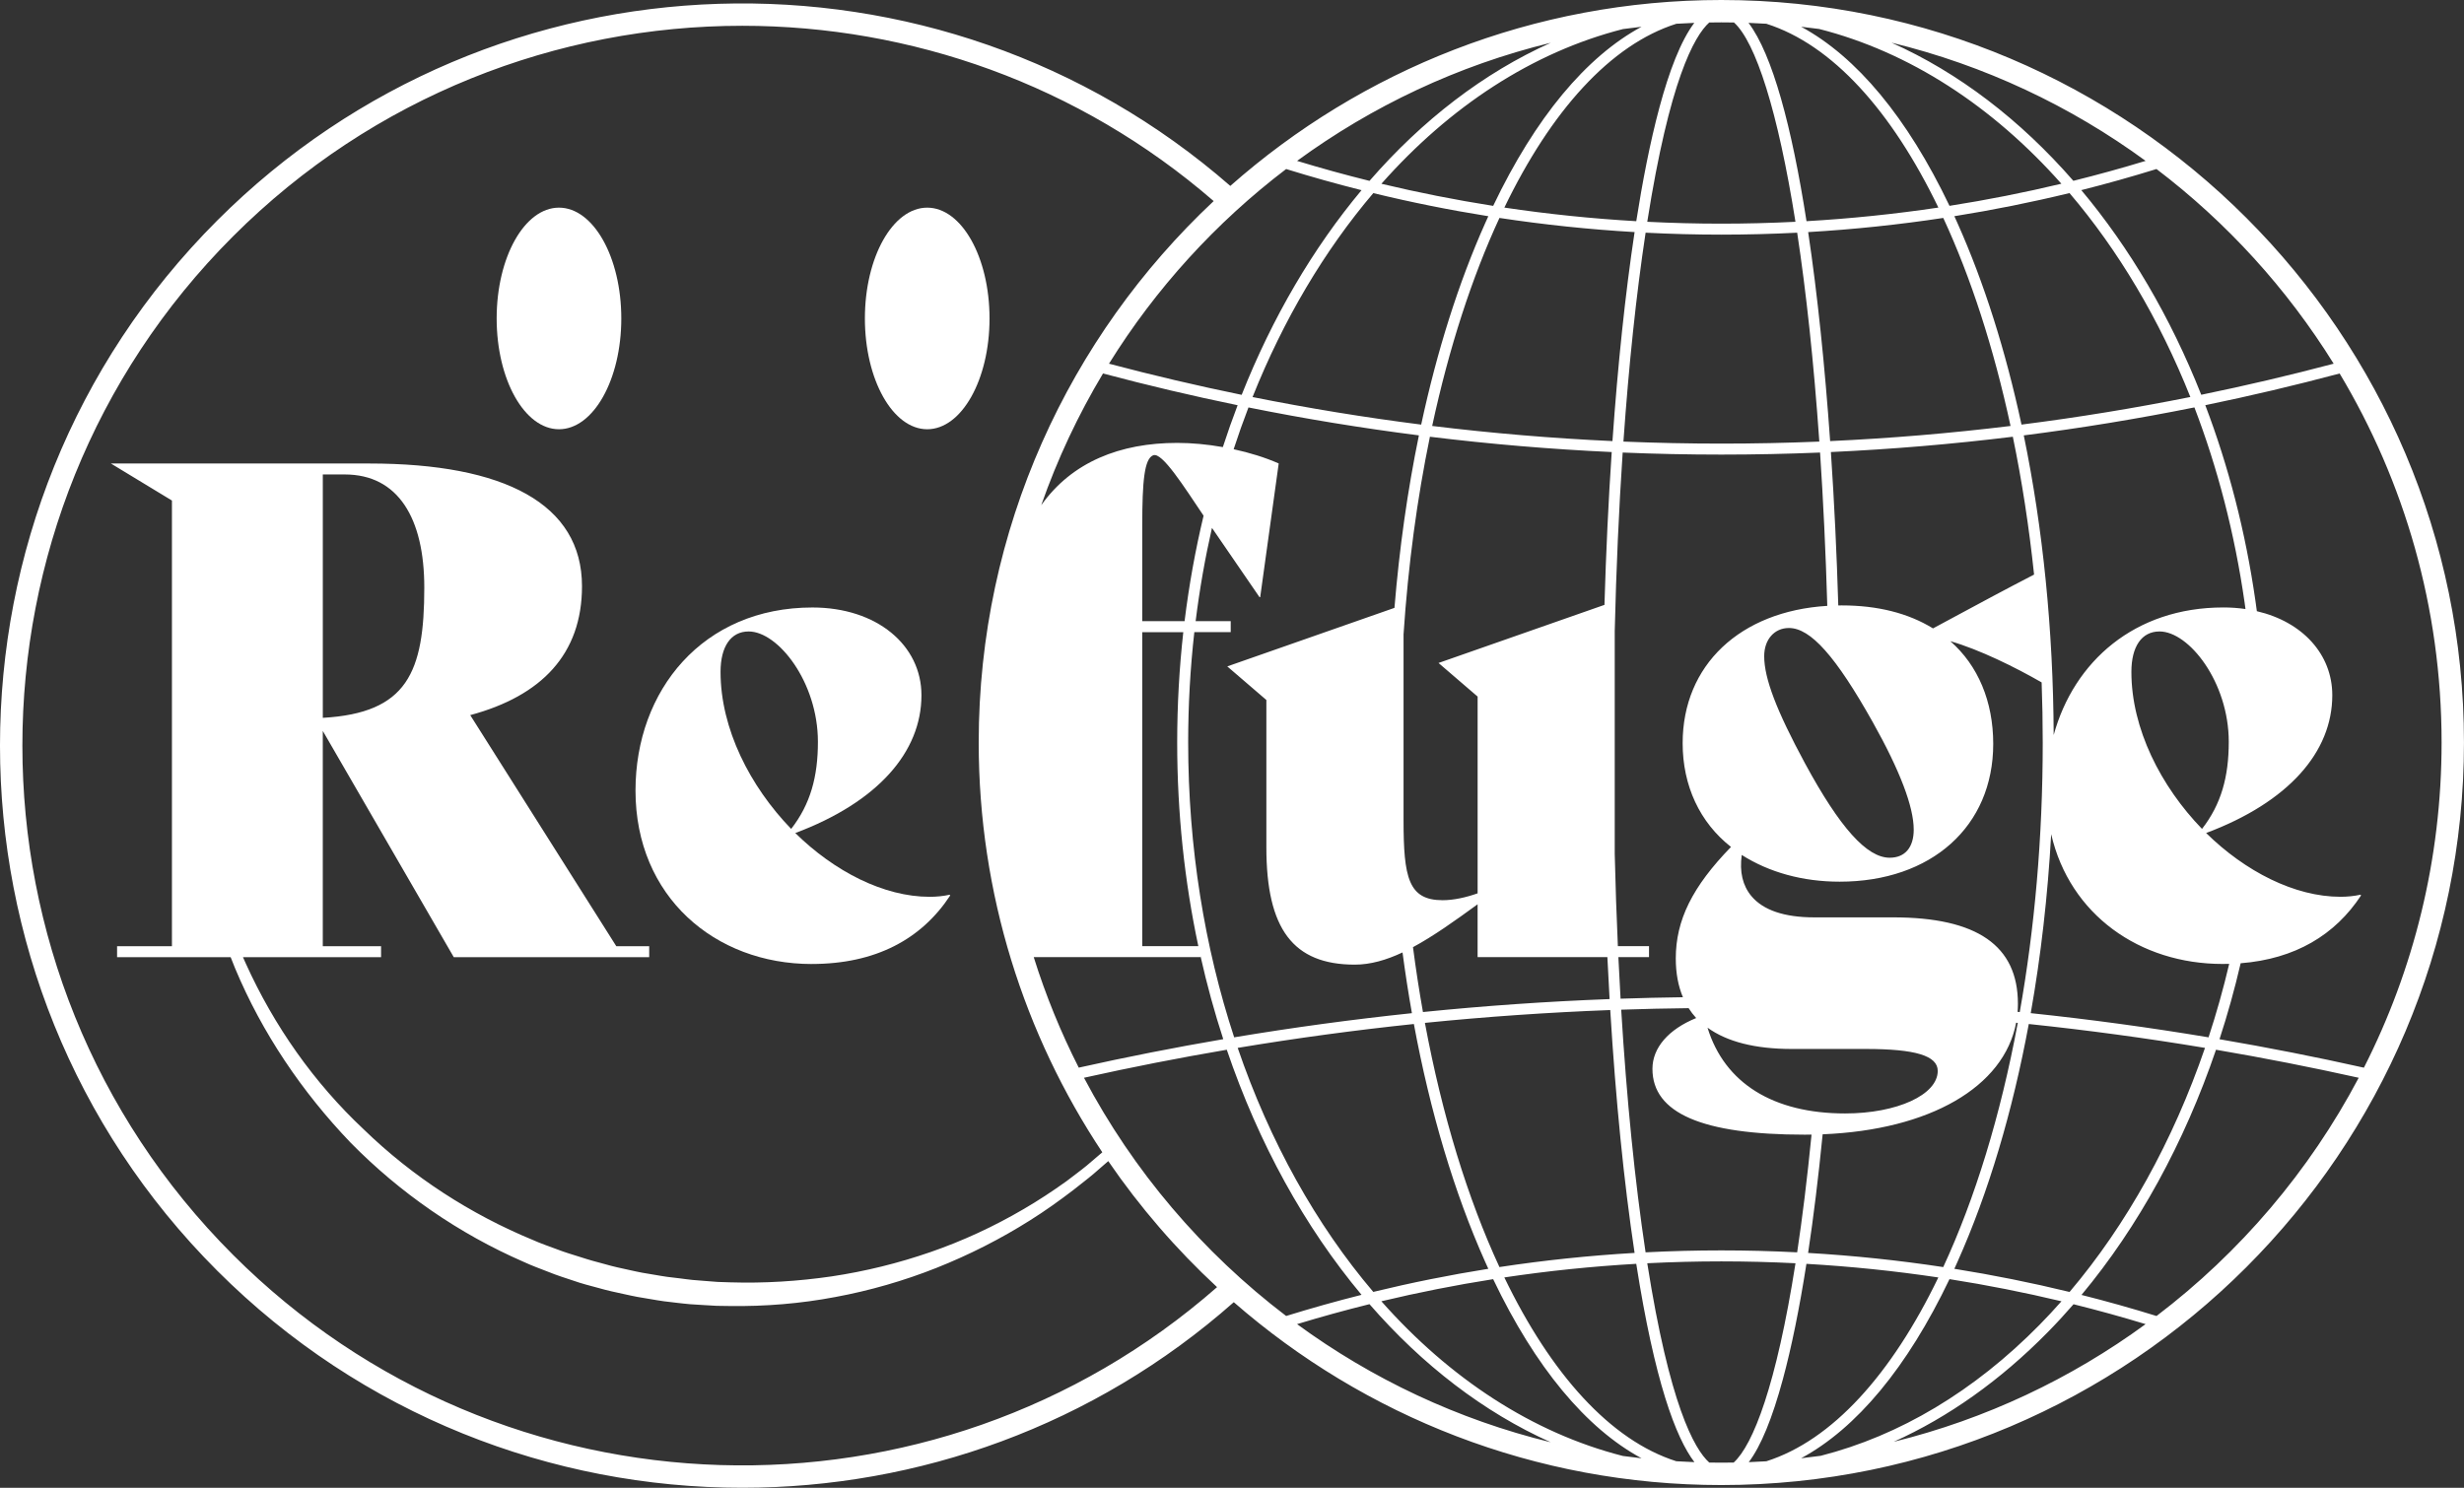
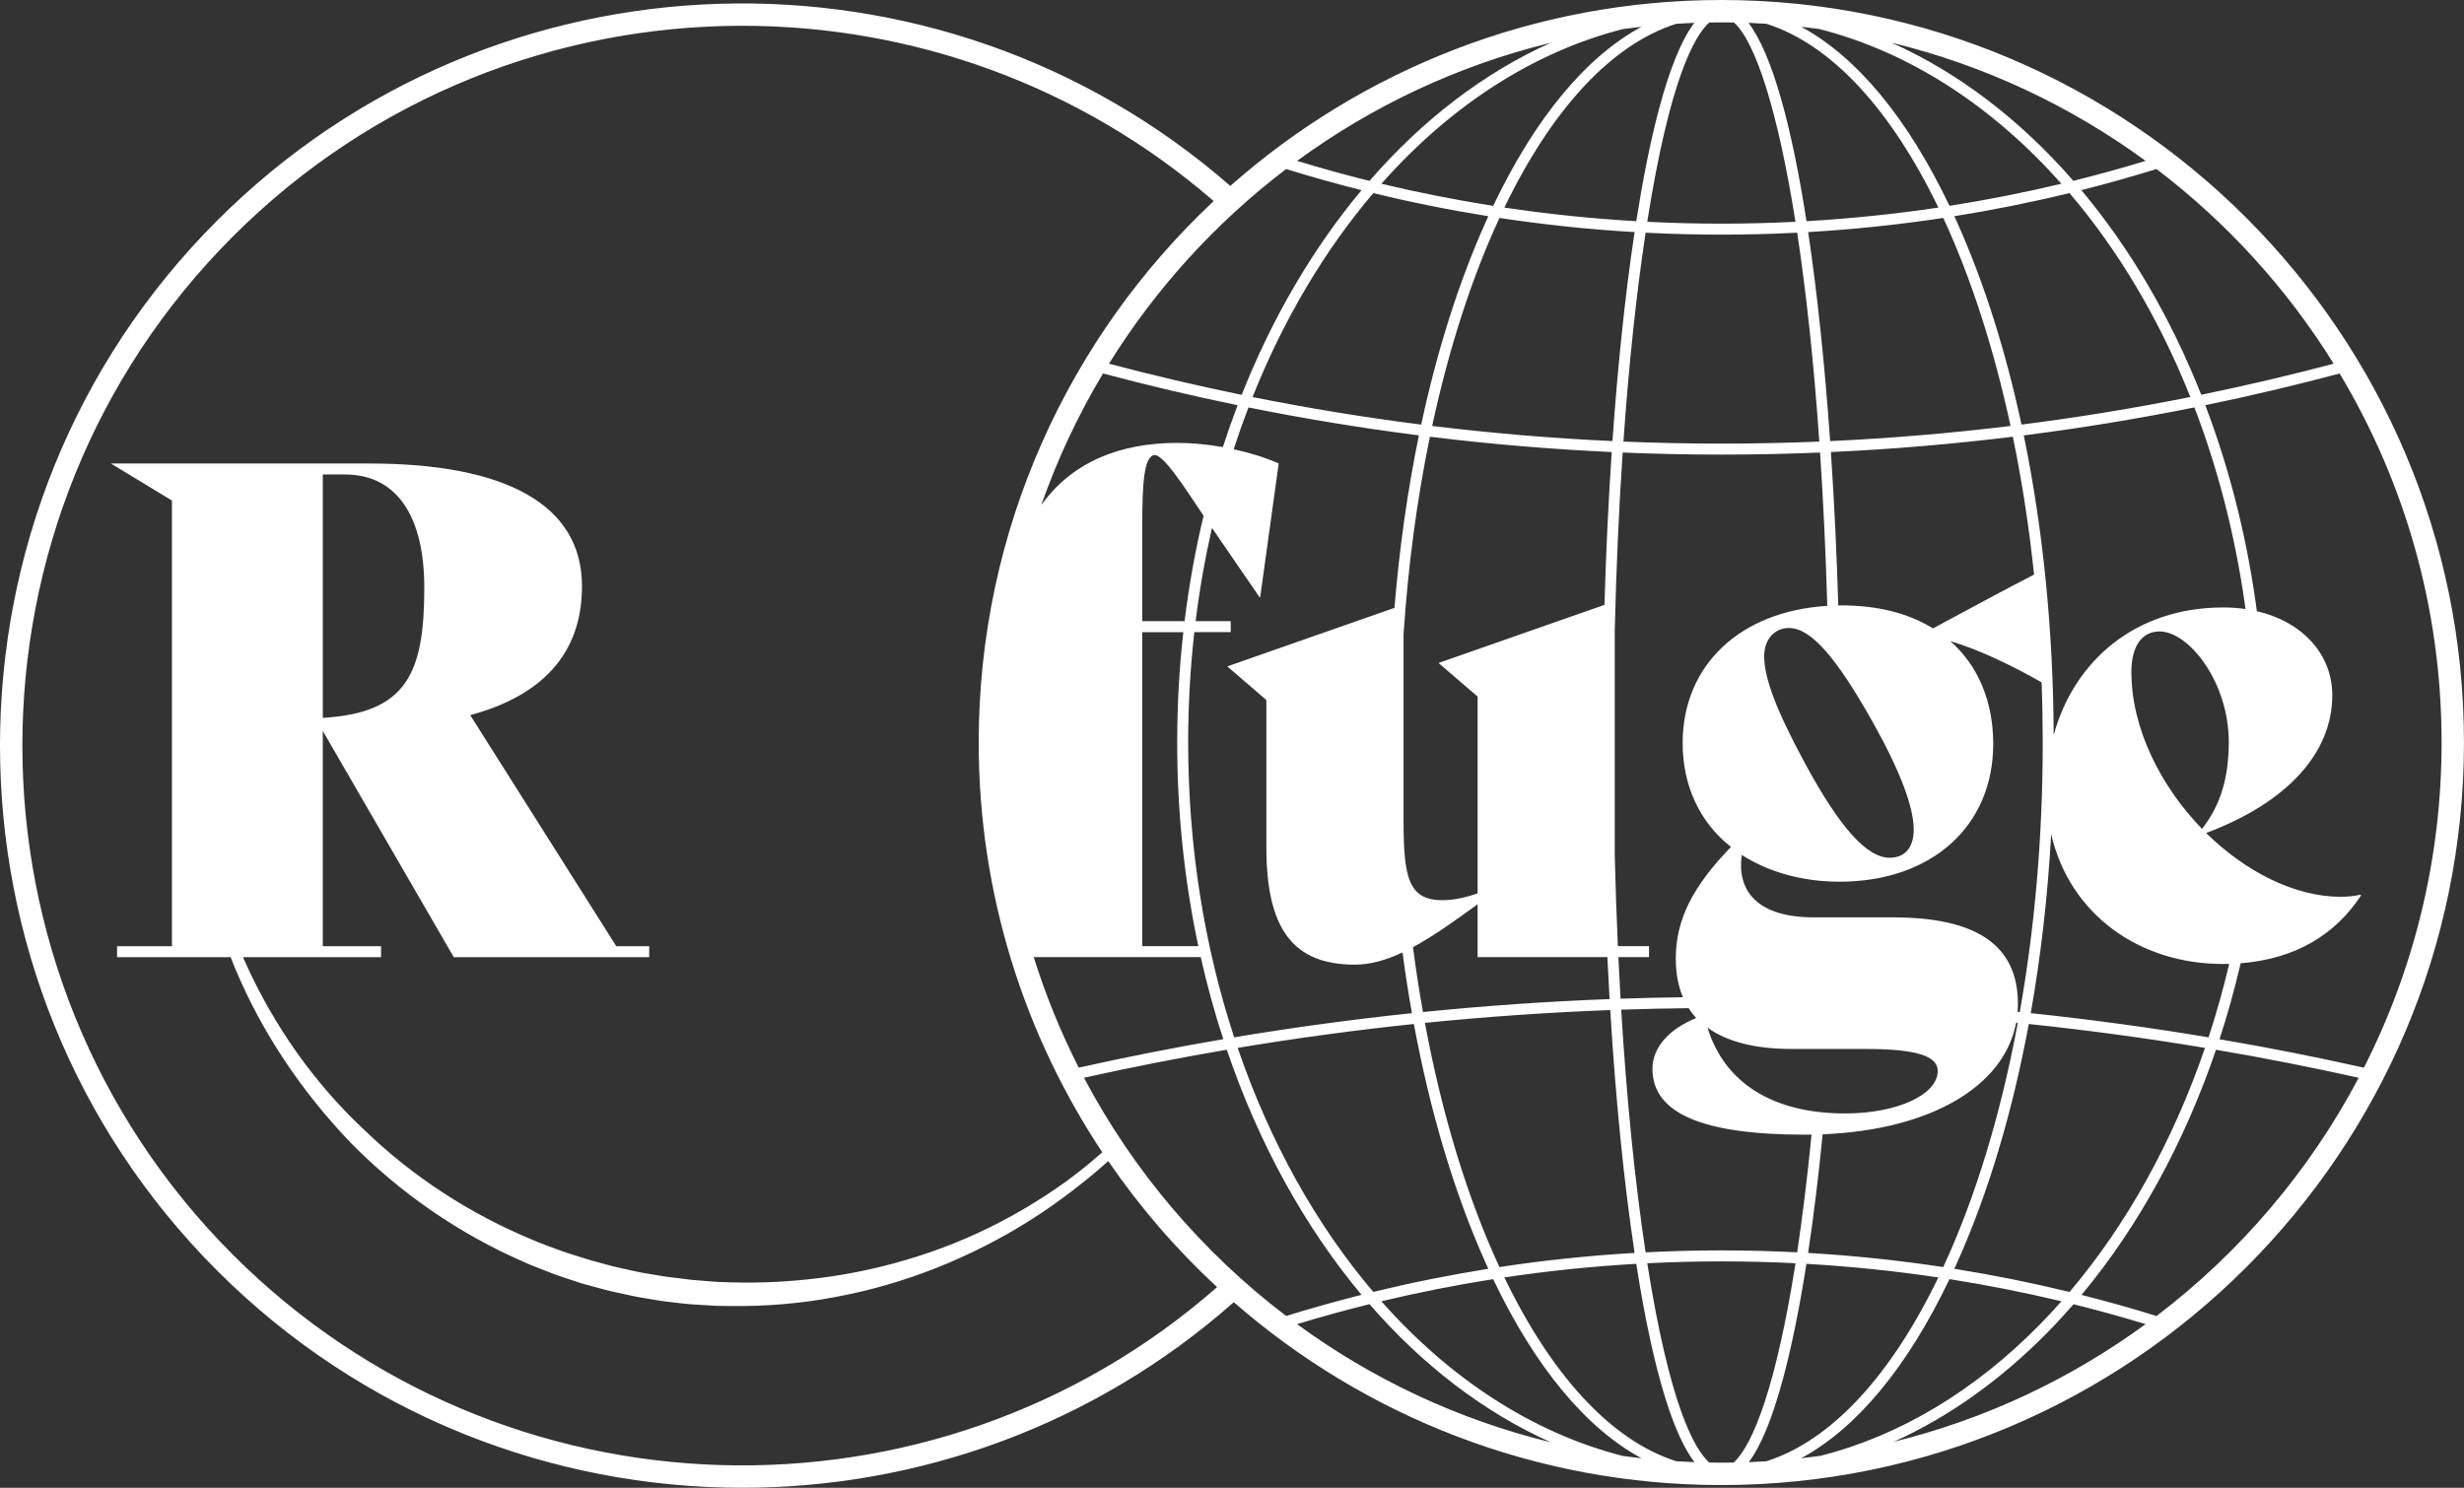
<svg xmlns="http://www.w3.org/2000/svg" id="Layer_1" viewBox="0 0 1660.95 1003.06">
  <rect x="0" y="0" width="1660.95" height="1003.06" fill="#333333" stroke="none" />
  <defs>
    <style>.cls-1{fill:#fff;}</style>
  </defs>
-   <path class="cls-1" d="m547.18,649.92c42.99,0,73.96-16.64,93.37-46.22l-.46-.46c-4.16.92-8.78,1.39-13.4,1.39-30.97,0-64.25-17.1-90.6-42.99,55.47-20.8,85.05-54.55,85.05-92.91,0-33.74-30.04-59.16-73.5-59.16-73.96,0-119.26,55.93-119.26,123.42,0,71.65,53.62,116.95,118.8,116.95Zm-42.52-224.19c19.87,0,46.69,34.21,46.69,74.42,0,23.58-5.09,42.06-18.03,58.7-27.73-28.66-47.61-67.49-47.61-105.85,0-17.1,6.94-27.27,18.95-27.27Z" />
  <path class="cls-1" d="m1160.33,0c-126.78,0-242.7,47.38-331,125.35C632.91-46.12,333.45-38.37,146.39,148.7c-195.19,195.18-195.19,512.78,0,707.97,97.59,97.59,225.79,146.39,353.98,146.39,118.5,0,236.99-41.73,331.31-125.12,88,76.75,202.99,123.29,328.64,123.29,276.04,0,500.61-224.57,500.61-500.61S1436.37,0,1160.33,0Zm-429.63,726.63c31.88-7.1,63.98-13.4,96.26-18.9,21.55,63.38,52.67,119.6,90.84,165.25-17.06,4.3-34,9.05-50.82,14.26-56.3-42.82-103.02-97.64-136.28-160.61Zm767.98-317.08c-59.7,0-100.73,36.46-114.32,86.01-.31-70.87-7.25-139.39-20.16-202.02,38.53-4.9,76.9-11.19,115.03-18.86,15.57,40.64,27.1,84.77,33.82,131.52.21,1.46.4,2.94.6,4.41-4.78-.7-9.78-1.07-14.97-1.07Zm3.7,90.6c0,23.58-5.09,42.06-18.03,58.7-27.73-28.66-47.61-67.49-47.61-105.85,0-17.1,6.94-27.27,18.95-27.27,19.87,0,46.69,34.21,46.69,74.42Zm-125.4.46c0,64.18-5.5,125.52-15.49,181.73-.49-.05-.97-.1-1.46-.15.14-1.8.22-3.62.22-5.47,0-39.18-27.51-58.23-84.11-58.23h-53.16c-20.13,0-34.39-4.81-42.36-14.31-5.92-7.05-8.12-16.39-6.53-27.77,18.51,11.79,41.28,18.02,65.99,18.02,61.92,0,103.53-37.33,103.53-92.9,0-28.54-10.21-52.87-28.91-69.23,19.48,5.55,43.92,17.62,61.54,27.78.49,13.36.74,26.88.74,40.52Zm-198.16,485.18c8.2-10.87,15.82-29.43,23.01-55.96,5.8-21.4,11.13-47.61,15.86-77.74,29.83,1.72,59.5,4.78,88.92,9.18-31.52,65.29-71.59,109.83-115.94,123.93-3.94.24-7.89.44-11.86.59Zm-18.49.35c-2.72,0-5.44-.03-8.15-.08-10.27-9.24-26.81-39.4-41.78-134.37,16.6-.83,33.24-1.26,49.93-1.26s33.37.43,49.99,1.26c-12.89,82.08-28.53,122.41-41.66,134.37-2.77.05-5.55.08-8.33.08Zm-229.16-108.82c24.9-5.95,50.04-10.92,75.35-14.9,28.39,59.46,62.69,100.6,100.01,120.75-4.2-.47-8.38-.98-12.55-1.55-61.08-15.59-116.77-52.28-162.81-104.29Zm114.18,95.06c-62.61-15.26-120.5-42.69-171.02-79.64,16.16-4.91,32.44-9.41,48.82-13.47,35.56,40.92,76.94,72.83,122.19,93.11Zm-247.71-546.18c-2.7,24.28-4.11,49.13-4.11,74.42,0,47.61,4.97,93.67,14.25,137.29h-37.8v-211.71h27.66Zm-27.66-7.4v-64.71c0-29.58,1.39-44.84,7.4-47.15,5.97-2.29,20.6,20.95,33.94,40.74-5.51,23.02-9.82,46.78-12.81,71.12h-28.53Zm30.95,81.81c0-25.29,1.42-50.15,4.15-74.42h24.53v-7.4h-23.65c2.66-21.46,6.36-42.45,11.01-62.88l32.05,46.7h.46l12.48-90.14c-9.1-4.02-19.57-7.26-30.37-9.6,3.11-9.56,6.44-18.95,9.98-28.17,38.09,7.66,76.41,13.93,114.89,18.83-7.62,36.96-13.15,75.96-16.48,116.3l-112.69,39.46,26.35,22.65v99.38c0,55.01,18.03,79.04,59.63,79.04,10.56,0,21.19-3.08,32.15-8.22,1.84,13.86,3.95,27.52,6.33,40.94-40.14,4.22-80.11,9.66-119.82,16.29-19.92-60.77-31-128.04-31-198.78Zm308.34,343.72c-7.22-47.71-12.76-103.23-16.44-163.6,15.14-.51,30.29-.85,45.45-1.02,1.51,2.37,3.2,4.59,5.09,6.66-18.77,7.68-29.48,20.08-29.48,34.27,0,29.85,33.56,44.36,102.6,44.36,1.56,0,3.11-.02,4.65-.04-2.94,29.82-6.21,56.18-9.7,79.37-16.99-.87-34.04-1.31-51.12-1.31s-34.09.44-51.06,1.31Zm101.03-694.8c-16.61.83-33.27,1.26-49.97,1.26s-33.33-.43-49.93-1.26c14.97-94.98,31.52-125.13,41.78-134.37,2.71-.04,5.42-.08,8.14-.08,2.85,0,5.7.03,8.54.08,14.63,13.26,29.61,59.8,41.43,134.36Zm79.72,409.78c0,12.06-5.9,18.97-16.2,18.97-15.42,0-33.54-20.19-57.04-63.53-19.32-35.75-27.56-57.4-27.56-72.38,0-11.17,6.85-18.97,16.65-18.97,14.63,0,31.55,19,56.58,63.55,18.29,32.66,27.56,57,27.56,72.36Zm16.18,162.71c0,16.08-27.42,28.67-62.42,28.67-48.55,0-81.31-20.49-92.76-57.82,13.19,9.52,32.23,14.34,56.71,14.34h49.92c33.58,0,48.55,4.57,48.55,14.81Zm-171.95-220.95c0,28.68,11.56,53.45,32.59,69.94-26.07,26.81-37.22,49.37-37.22,75.2,0,9.85,1.62,18.58,4.82,26.13-14.02.18-28.03.51-42.04.99-.54-9.24-1.03-18.59-1.48-28.04h20.66v-7.4h-21c-.91-20.3-1.62-41.03-2.11-62.1v-150.38c.98-41.68,2.79-82.04,5.35-120.3,22.16.92,44.33,1.38,66.51,1.38s44.38-.46,66.55-1.38c2.14,32.16,3.8,66.67,4.87,103.36-58.73,3.59-97.5,39.89-97.5,92.6Zm26.09-201.99c-22.01,0-44.02-.46-66.01-1.36,3.62-51.59,8.64-99.19,14.95-140.84,16.97.86,33.99,1.31,51.06,1.31s34.12-.44,51.11-1.31c6.03,39.68,11.17,86.87,14.93,140.84-22,.91-44.02,1.36-66.04,1.36Zm-18.24-283.66c-18.35,24.26-31.06,82.41-39.12,133.71-29.83-1.72-59.49-4.78-88.91-9.18,31.52-65.29,71.6-109.84,115.94-123.93,4.02-.25,8.05-.45,12.09-.6Zm-40.25,141.06c-6.29,41.71-11.3,89.33-14.92,140.9-40.61-1.86-81.15-5.27-121.52-10.2,11.36-52.71,26.78-100.16,45.35-140.25,30.14,4.57,60.53,7.76,91.09,9.54Zm-15.42,148.29c-2.21,32.97-3.85,67.48-4.89,103.04l-111.85,39.17,26.35,22.65v132.66c-7.86,2.78-16.18,4.63-23.58,4.63-23.11,0-26.35-15.25-26.35-54.08v-125.2c3.12-46.88,9.19-91.61,17.77-133.19,40.71,4.99,81.6,8.43,122.56,10.32Zm-90.4,304.92v35.59h87.48c.45,9.54.95,18.98,1.49,28.31-42.06,1.59-84.03,4.5-125.81,8.73-2.53-14.26-4.78-28.85-6.72-43.74,13.77-7.42,28.13-17.68,43.56-28.9Zm89.41,71.3c3.67,60.37,9.2,115.93,16.41,163.73-30.57,1.78-60.96,4.97-91.1,9.54-21.39-46.18-38.6-102.12-50.24-164.63,41.49-4.19,83.16-7.07,124.92-8.65Zm233.06-265.66c-4.98,2.69-10.09,5.44-15.49,8.34-16.7-10.29-37.39-15.5-61.53-15.5-.78,0-1.55.01-2.32.02-1.03-34.6-2.69-69.45-4.98-103.42,40.99-1.88,81.9-5.32,122.64-10.32,6.09,29.51,10.92,60.6,14.32,92.93-20.23,10.48-36,18.98-52.63,27.94Zm-84.83-117.94c-3.55-50.4-8.49-98.62-14.81-140.91,30.56-1.78,60.94-4.97,91.07-9.54,18.57,40.09,33.99,87.53,45.35,140.25-40.4,4.94-80.97,8.34-121.61,10.2Zm-15.93-148.26c-9.87-63.38-22.93-112.41-39.09-133.71,4.02.15,8.04.35,12.03.6,44.35,14.1,84.42,58.64,115.95,123.93-29.41,4.39-59.06,7.45-88.89,9.18Zm-172.39-120.29c-45.25,20.28-86.63,52.19-122.19,93.11-16.38-4.06-32.66-8.56-48.82-13.47,50.52-36.94,108.4-64.38,171.01-79.64Zm48.66-9.24c4.16-.57,8.33-1.09,12.52-1.55-37.31,20.14-71.61,61.28-100,120.75-25.32-3.98-50.45-8.95-75.35-14.9,46.04-52.02,101.74-88.71,162.83-104.3Zm-90.75,126.17c-.71,1.54-1.41,3.1-2.11,4.67-17.97,40.2-32.45,86.09-43.15,135.83-38.07-4.83-75.99-11.03-113.68-18.57,20.87-52.3,48.55-98.87,81.4-137.5,25.62,6.23,51.49,11.42,77.55,15.58Zm-50.19,544.62c10.99,59.23,27.19,113.64,48.07,160.37.7,1.57,1.41,3.12,2.12,4.67-26.06,4.16-51.93,9.35-77.55,15.58-38.4-45.16-69.73-101.18-91.4-164.52,39.36-6.56,78.97-11.93,118.76-16.1Zm176.91,294.79c-44.34-14.1-84.41-58.64-115.93-123.93,29.42-4.4,59.08-7.46,88.92-9.18,12.41,79.07,26.52,117.03,39.21,133.71-4.08-.15-8.14-.35-12.19-.6Zm88.84-140.46c3.68-24.39,6.96-51.19,9.8-79.97,72.32-2.91,122.26-31.95,130.43-75.22.37.04.74.08,1.1.11-11.63,62.51-28.85,118.45-50.24,164.63-30.14-4.57-60.53-7.76-91.1-9.54Zm143.84-558.46c-10.7-49.74-25.18-95.63-43.15-135.83-.7-1.57-1.41-3.12-2.11-4.67,26.08-4.16,51.97-9.36,77.62-15.59,32.79,38.46,60.52,84.95,81.46,137.49-37.73,7.56-75.7,13.76-113.81,18.6Zm-48.53-147.47c-28.38-59.46-62.69-100.6-100-120.75,4.06.45,8.11.95,12.15,1.5,60.86,15.49,116.86,52.04,163.26,104.33-24.92,5.96-50.07,10.93-75.41,14.91Zm-39.09-110.02c62.71,15.25,120.7,42.7,171.29,79.7-16.13,4.9-32.37,9.39-48.71,13.44-35.8-41.09-77.37-72.94-122.58-93.14Zm-408.07,85.19c16.82,5.21,33.76,9.97,50.82,14.26-32.6,38.99-60.06,85.69-80.8,137.98-29.98-6.15-59.8-13.14-89.44-21,31.49-50.71,72.06-95.22,119.42-131.24Zm-123.44,137.84c30.06,8.01,60.32,15.14,90.73,21.4-3.53,9.25-6.85,18.66-9.96,28.23-10.45-1.85-21.01-2.83-30.76-2.83-38.46,0-70.94,12.81-91.66,42.01,10.91-31.17,24.91-60.9,41.64-88.82Zm65.73,393.48v-.59c4.29,19.15,9.42,37.82,15.32,55.92-32.66,5.59-65.15,11.99-97.41,19.2-12.09-23.79-22.28-48.7-30.36-74.54h112.45Zm467.24,326.79c36.93-16.66,71.84-41.4,103.71-73.76,5.99-6.08,11.83-12.42,17.53-18.99,16.3,4.05,32.5,8.52,48.58,13.41-50.2,36.71-107.67,64.03-169.82,79.34Zm98.43-78.96c-44.22,44.91-94.38,74.79-147.62,88.4-4.38.61-8.77,1.15-13.19,1.64,37.31-20.14,71.62-61.28,100-120.75,25.36,3.99,50.54,8.97,75.48,14.93-4.79,5.42-9.68,10.7-14.68,15.78Zm-57.54-37.68c.71-1.54,1.41-3.1,2.11-4.67,20.89-46.74,37.09-101.14,48.07-160.37,39.79,4.17,79.41,9.54,118.78,16.1-21.47,62.62-52.77,119.12-91.29,164.55-25.66-6.24-51.57-11.44-77.67-15.61Zm51.5-172.35c6.82-38.52,11.47-79,13.78-120.68,12.54,54.39,59.81,87.5,115.53,87.5,1.51,0,2.99-.03,4.47-.07-3.96,16.85-8.61,33.39-13.92,49.54-39.73-6.64-79.71-12.08-119.86-16.3Zm141.48-33.65c36.72-2.88,63.67-19.04,81.2-45.75l-.46-.46c-4.16.92-8.78,1.39-13.4,1.39-30.97,0-64.25-17.1-90.6-42.99,55.47-20.8,85.05-54.55,85.05-92.91,0-27.49-19.95-49.46-50.85-56.65-.31-2.31-.62-4.62-.95-6.91-6.73-46.87-18.26-91.14-33.81-131.97,30.36-6.25,60.56-13.38,90.56-21.37,43.63,72.81,68.73,157.93,68.73,248.8,0,78.83-18.89,153.33-52.37,219.22-32.24-7.21-64.7-13.61-97.34-19.19,5.45-16.69,10.22-33.78,14.25-51.19Zm62.72-404.23c-29.58,7.84-59.35,14.82-89.26,20.96-20.8-52.53-48.31-99.15-80.85-137.97,17.01-4.29,33.91-9.03,50.69-14.23,47.36,36.02,87.93,80.53,119.42,131.24ZM157.06,846c-189.3-189.31-189.3-497.33,0-686.64C251.71,64.71,376.04,17.38,500.38,17.38c113.43,0,226.84,39.41,317.74,118.19-97.43,91.39-158.39,221.23-158.39,365.04,0,102.04,30.69,197.04,83.32,276.27-3.48,3.02-6.99,5.99-10.5,8.96-4.46,3.66-9.15,7.04-13.71,10.57-9.39,6.72-19.02,13.07-28.99,18.86-19.88,11.64-40.85,21.35-62.55,28.86-21.69,7.52-44.03,13.01-66.65,16.41-22.63,3.3-45.5,4.72-68.31,4.02l-8.55-.28c-2.85-.16-5.68-.44-8.53-.66l-8.52-.69c-2.84-.27-5.66-.71-8.49-1.05l-8.49-1.02c-2.83-.36-5.62-.92-8.44-1.37l-8.43-1.42c-2.81-.48-5.57-1.18-8.36-1.76-5.57-1.2-11.14-2.38-16.62-3.98-5.51-1.47-11.01-2.93-16.42-4.73-5.43-1.72-10.91-3.31-16.22-5.39-5.34-2-10.75-3.82-15.95-6.16-42.15-17.39-81.22-42.65-114.14-74.61-33.48-31.4-60.45-69.77-79.46-111.78-.67-1.44-1.3-2.9-1.94-4.34h93.1v-7.4h-39.29v-145.14l88.29,152.54h131.74v-7.4h-22.19l-98.45-155.78c48.07-12.94,75.34-41.14,75.34-86.9,0-55.47-52.23-82.74-143.29-82.74H74.76l41.14,24.96v300.46h-36.98v7.4h76.56c.97,2.51,1.96,5.01,2.99,7.5,18.19,43.53,45.07,83.33,77.86,117.56,33.22,33.83,73.05,61.42,116.75,80.41,5.4,2.53,11.02,4.53,16.56,6.71,5.52,2.26,11.21,4.04,16.86,5.92,5.62,2.01,11.41,3.44,17.17,5,5.73,1.66,11.56,2.9,17.39,4.15,2.92.6,5.81,1.34,8.75,1.83l8.82,1.49c2.94.47,5.87,1.04,8.83,1.42l8.88,1.06c2.96.32,5.92.7,8.88.94l8.92.56c2.97.17,5.94.4,8.92.52l8.93.13c23.81.33,47.65-1.62,71-6.05,23.36-4.33,46.27-10.93,68.28-19.67,22-8.75,43.17-19.47,63.12-32.08,10-6.28,19.6-13.13,28.96-20.29,4.6-3.68,9.32-7.2,13.81-11.01l9.9-8.6c21.23,31,45.86,59.5,73.34,84.97-190.49,167.19-481.6,159.95-663.34-21.78Zm60.54-362.03v-164.09h14.79c36.06,0,53.62,29.58,53.62,76.27,0,57.32-11.56,84.59-68.42,87.82Zm1236.1,403.28c-16.74-5.19-33.61-9.93-50.59-14.21,38.27-45.92,69.33-102.63,90.67-165.3,32.25,5.5,64.34,11.8,96.2,18.89-33.26,62.97-79.98,117.79-136.28,160.61Z" />
-   <path class="cls-1" d="m376.8,289.4c23.2,0,42.01-33.44,42.01-74.7s-18.81-74.7-42.01-74.7-42.01,33.44-42.01,74.7,18.81,74.7,42.01,74.7Z" />
-   <path class="cls-1" d="m625.02,289.4c23.2,0,42.01-33.44,42.01-74.7s-18.81-74.7-42.01-74.7-42.01,33.44-42.01,74.7,18.81,74.7,42.01,74.7Z" />
</svg>